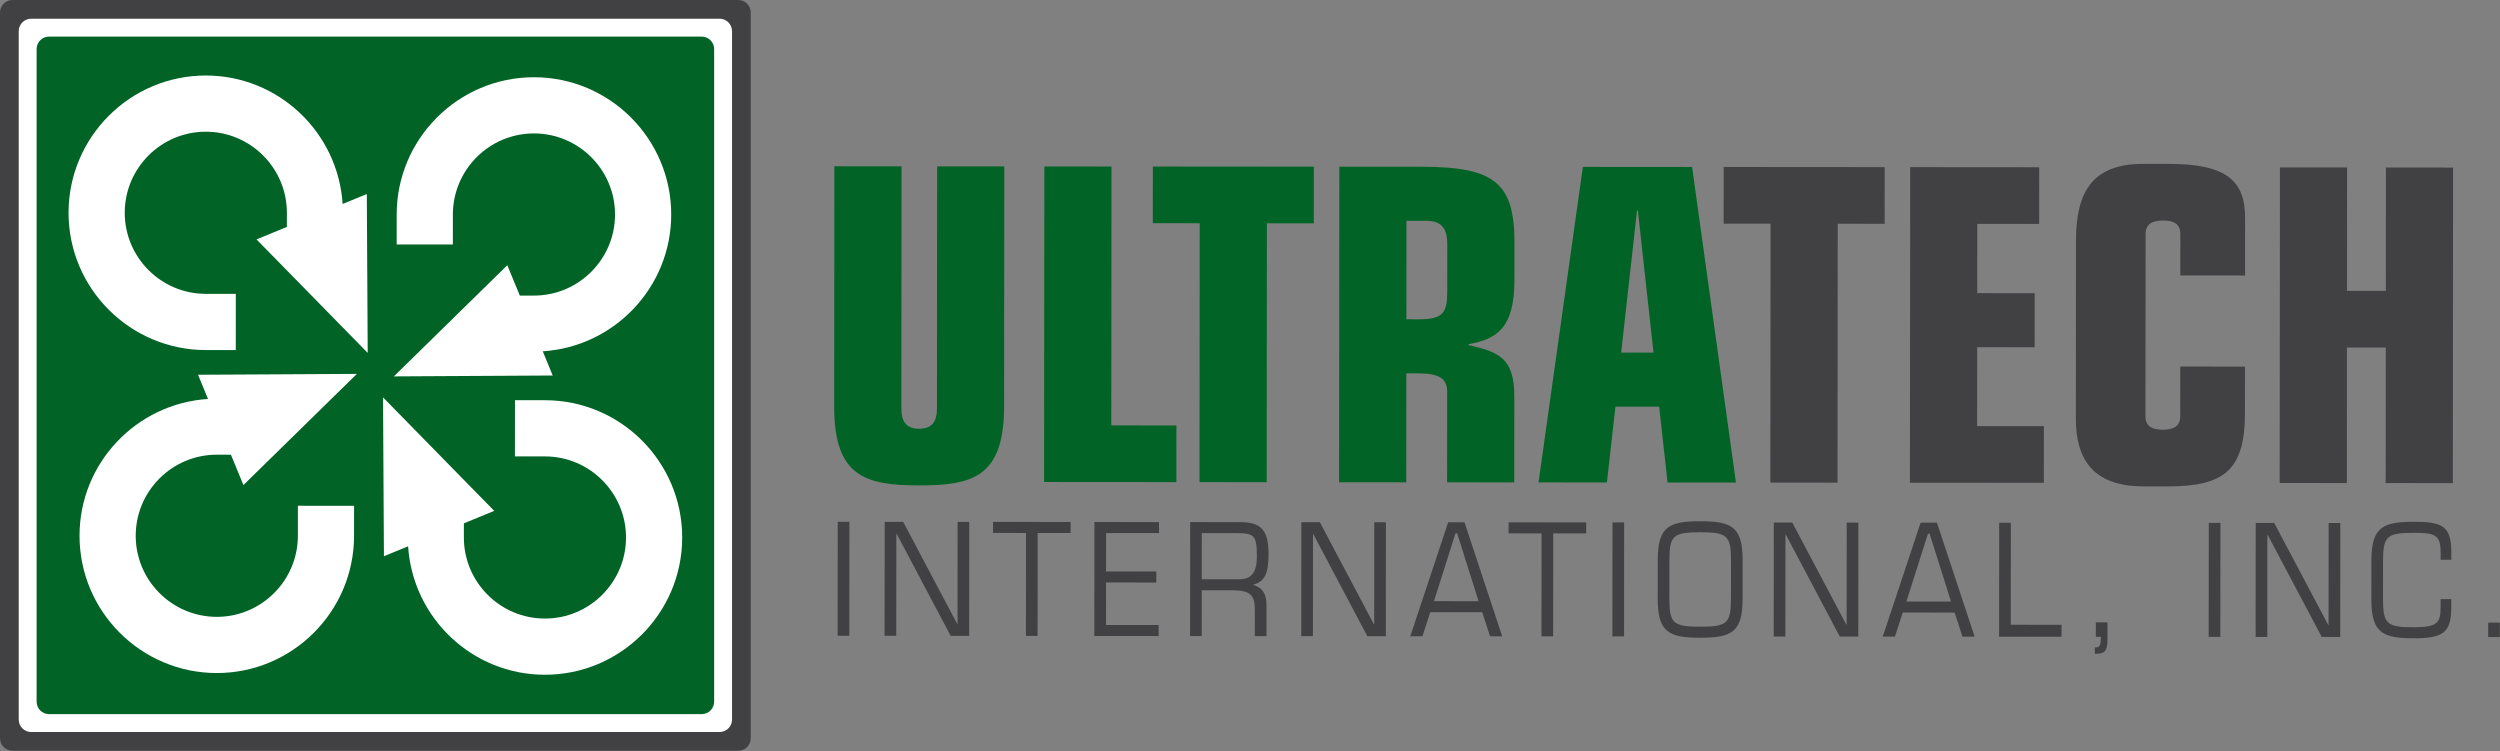
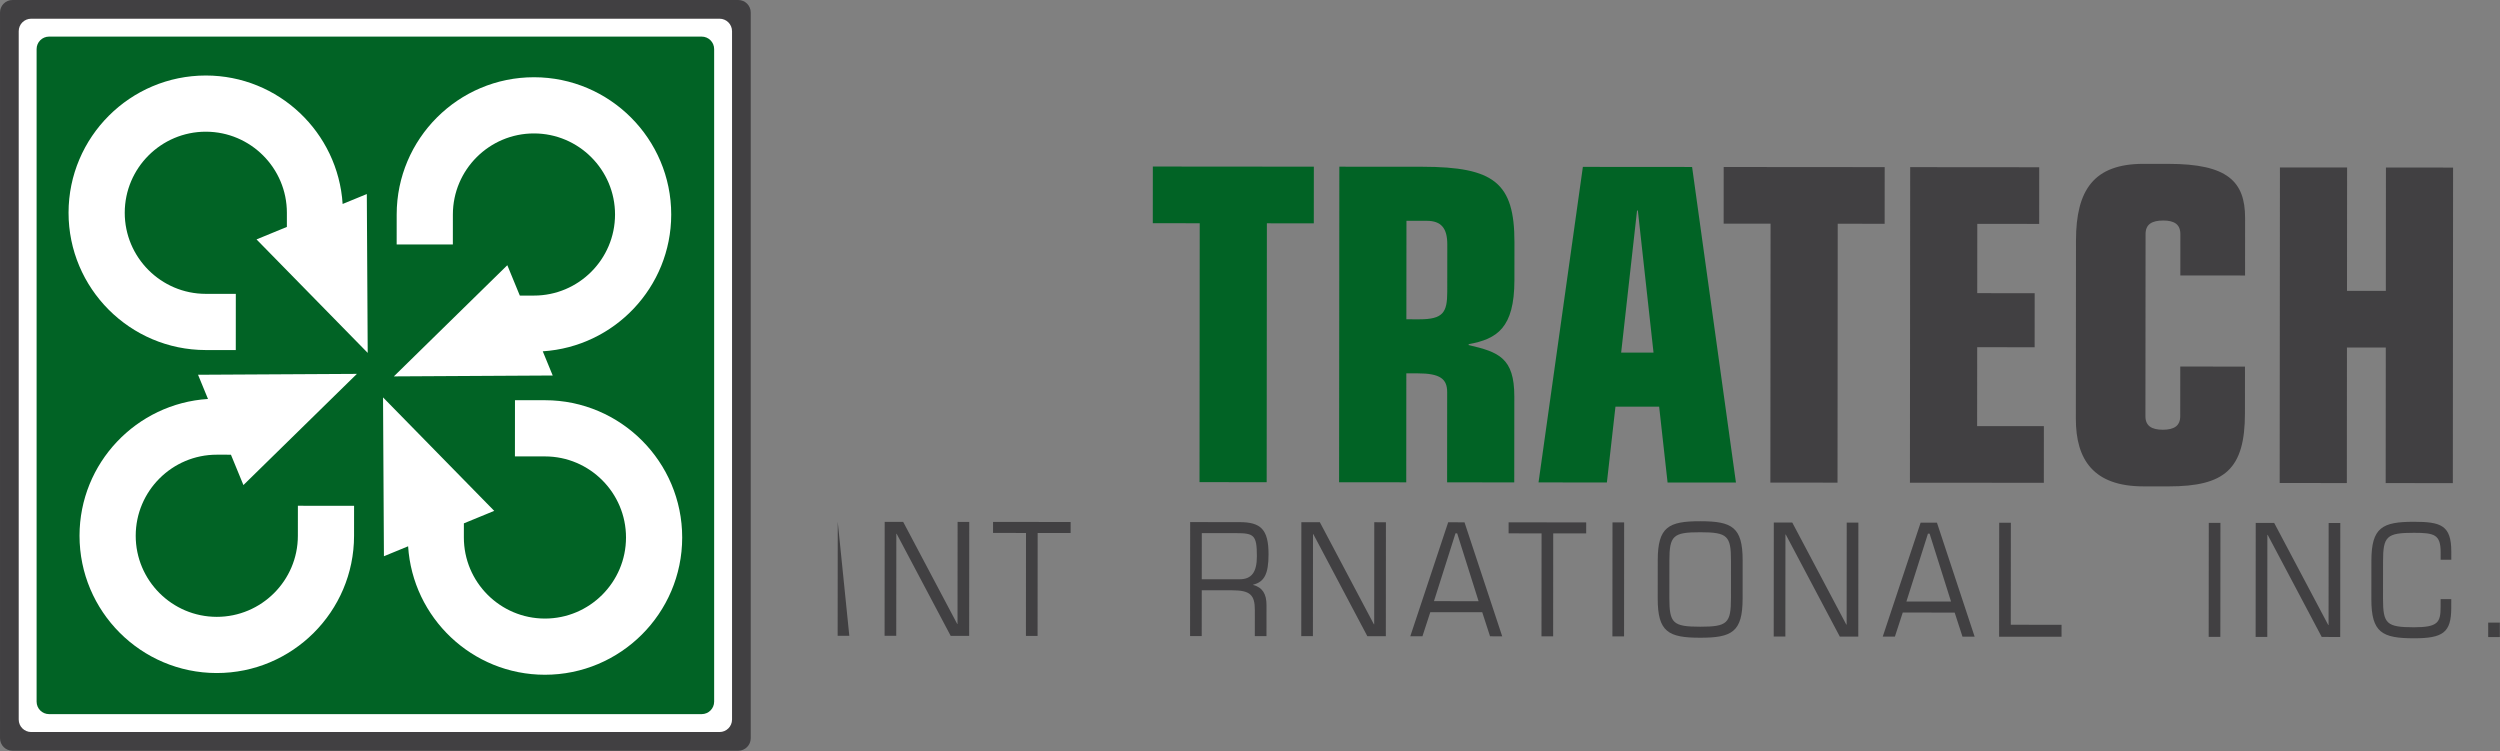
<svg xmlns="http://www.w3.org/2000/svg" width="100%" height="100%" viewBox="0 0 1670 502" version="1.1" xml:space="preserve" style="fill-rule:evenodd;clip-rule:evenodd;stroke-linejoin:round;stroke-miterlimit:2;">
  <rect x="0" y="0" width="1670" height="502" fill="#808080" stroke="none" />
  <g transform="matrix(1,0,0,1,-116.558,-3.787)">
    <g transform="matrix(4.167,0,0,4.167,0,0)">
-       <path d="M188.936,66.087C188.927,77.336 183.932,78.729 175.307,78.722C166.682,78.716 161.69,77.314 161.699,66.065L161.729,27.567L172.495,27.576L172.464,66.424C172.462,68.38 173.174,69.638 175.314,69.639C177.455,69.641 178.169,68.385 178.17,66.429L178.201,27.58L188.966,27.589L188.936,66.087Z" style="fill:rgb(1,99,37);fill-rule:nonzero;" />
-     </g>
+       </g>
    <g transform="matrix(4.167,0,0,4.167,0,0)">
-       <path d="M195.387,27.594L206.152,27.602L206.12,69.105L216.56,69.114L216.553,78.197L195.347,78.18L195.387,27.594Z" style="fill:rgb(1,99,37);fill-rule:nonzero;" />
-     </g>
+       </g>
    <g transform="matrix(4.167,0,0,4.167,0,0)">
      <path d="M220.296,36.697L212.773,36.69L212.781,27.607L238.591,27.628L238.584,36.711L231.062,36.705L231.029,78.208L220.264,78.2L220.296,36.697Z" style="fill:rgb(1,99,37);fill-rule:nonzero;" />
    </g>
    <g transform="matrix(4.167,0,0,4.167,0,0)">
      <path d="M253.423,52.094L255.499,52.096C259.325,52.099 259.974,50.981 259.976,47.698L259.983,40.082C259.984,37.496 259.013,36.308 256.678,36.306L253.436,36.304L253.423,52.094ZM242.677,27.631L255.972,27.641C267.515,27.651 270.755,30.239 270.748,39.741L270.743,45.819C270.737,53.505 267.948,55.249 263.407,56.084L263.407,56.224C268.205,57.346 270.733,58.256 270.728,64.475L270.717,78.24L259.953,78.231L259.963,63.768C259.965,61.671 258.864,60.762 255.232,60.76L253.416,60.758L253.403,78.226L242.637,78.218L242.677,27.631Z" style="fill:rgb(1,99,37);fill-rule:nonzero;" />
    </g>
    <g transform="matrix(4.167,0,0,4.167,0,0)">
      <path d="M290.532,34.656L290.402,34.656L287.855,57.431L293.043,57.436L290.532,34.656ZM281.718,27.662L299.227,27.676L306.256,78.267L295.296,78.259L293.945,66.1L286.941,66.096L285.569,78.252L274.61,78.243L281.718,27.662Z" style="fill:rgb(1,99,37);fill-rule:nonzero;" />
    </g>
    <g transform="matrix(4.167,0,0,4.167,0,0)">
      <path d="M311.807,36.769L304.285,36.763L304.291,27.68L330.101,27.7L330.094,36.783L322.572,36.777L322.539,78.28L311.774,78.272L311.807,36.769Z" style="fill:rgb(65,64,66);fill-rule:nonzero;" />
    </g>
    <g transform="matrix(4.167,0,0,4.167,0,0)">
      <path d="M334.187,27.703L354.874,27.72L354.868,36.803L344.946,36.795L344.937,47.904L354.145,47.911L354.138,56.576L344.93,56.569L344.919,69.216L355.62,69.223L355.613,78.306L334.147,78.29L334.187,27.703Z" style="fill:rgb(65,64,66);fill-rule:nonzero;" />
    </g>
    <g transform="matrix(4.167,0,0,4.167,0,0)">
      <path d="M360.767,39.463C360.774,31.358 363.63,27.167 371.607,27.174L375.627,27.177C385.031,27.184 387.882,29.982 387.877,35.851L387.871,45.074L377.495,45.065L377.499,38.428C377.501,36.89 376.529,36.261 374.778,36.26C372.897,36.258 371.924,36.886 371.922,38.423L371.9,67.629C371.898,69.166 372.871,69.796 374.687,69.798C376.502,69.799 377.475,69.171 377.477,67.634L377.483,59.668L387.859,59.676L387.853,67.153C387.846,76.097 384.666,78.888 375.587,78.881L371.567,78.878C363.59,78.872 360.74,74.607 360.745,68.04L360.767,39.463Z" style="fill:rgb(65,64,66);fill-rule:nonzero;" />
    </g>
    <g transform="matrix(4.167,0,0,4.167,0,0)">
      <path d="M393.462,27.75L404.228,27.759L404.212,47.532L410.438,47.537L410.454,27.764L421.218,27.772L421.178,78.358L410.414,78.35L410.431,56.62L404.206,56.616L404.188,78.346L393.422,78.337L393.462,27.75Z" style="fill:rgb(65,64,66);fill-rule:nonzero;" />
    </g>
    <g transform="matrix(4.167,0,0,4.167,0,0)">
-       <path d="M162.268,84.558L164.136,84.559L164.122,102.831L162.253,102.83L162.268,84.558Z" style="fill:rgb(65,64,66);fill-rule:nonzero;" />
+       <path d="M162.268,84.558L164.122,102.831L162.253,102.83L162.268,84.558Z" style="fill:rgb(65,64,66);fill-rule:nonzero;" />
    </g>
    <g transform="matrix(4.167,0,0,4.167,0,0)">
      <path d="M169.793,84.564L172.755,84.566L181.415,100.927L181.469,100.927L181.482,84.573L183.35,84.575L183.335,102.847L180.374,102.845L171.713,86.483L171.66,86.483L171.646,102.837L169.778,102.836L169.793,84.564Z" style="fill:rgb(65,64,66);fill-rule:nonzero;" />
    </g>
    <g transform="matrix(4.167,0,0,4.167,0,0)">
      <path d="M192.448,86.348L187.164,86.345L187.165,84.578L199.602,84.588L199.6,86.354L194.316,86.35L194.303,102.856L192.435,102.854L192.448,86.348Z" style="fill:rgb(65,64,66);fill-rule:nonzero;" />
    </g>
    <g transform="matrix(4.167,0,0,4.167,0,0)">
-       <path d="M203.417,84.591L213.772,84.599L213.771,86.366L205.284,86.359L205.279,92.517L213.339,92.523L213.337,94.29L205.278,94.284L205.272,101.098L213.706,101.104L213.704,102.87L203.403,102.863L203.417,84.591Z" style="fill:rgb(65,64,66);fill-rule:nonzero;" />
-     </g>
+       </g>
    <g transform="matrix(4.167,0,0,4.167,0,0)">
      <path d="M220.623,93.765L226.68,93.77C228.628,93.772 229.457,92.612 229.459,90.088C229.462,86.655 228.982,86.378 226.099,86.375L220.629,86.371L220.623,93.765ZM218.762,84.603L226.662,84.609C230.051,84.612 231.332,85.723 231.329,89.787C231.326,92.942 230.63,94.203 228.868,94.631L228.868,94.681C230.389,95.086 231.002,96.172 231.001,97.888L230.998,102.884L229.129,102.883L229.132,98.72C229.134,96.297 228.415,95.538 225.479,95.536L220.622,95.532L220.616,102.876L218.748,102.875L218.762,84.603Z" style="fill:rgb(65,64,66);fill-rule:nonzero;" />
    </g>
    <g transform="matrix(4.167,0,0,4.167,0,0)">
      <path d="M236.588,84.617L239.55,84.619L248.211,100.98L248.265,100.98L248.278,84.626L250.146,84.628L250.131,102.9L247.168,102.898L238.508,86.537L238.455,86.536L238.442,102.89L236.574,102.889L236.588,84.617Z" style="fill:rgb(65,64,66);fill-rule:nonzero;" />
    </g>
    <g transform="matrix(4.167,0,0,4.167,0,0)">
      <path d="M261.565,86.403L261.298,86.403L257.846,97.278L264.999,97.284L261.565,86.403ZM265.584,99.051L257.258,99.045L256.001,102.905L254.053,102.903L260.125,84.636L262.741,84.638L268.785,102.914L266.836,102.912L265.584,99.051Z" style="fill:rgb(65,64,66);fill-rule:nonzero;" />
    </g>
    <g transform="matrix(4.167,0,0,4.167,0,0)">
      <path d="M275.096,86.414L269.812,86.41L269.814,84.643L282.25,84.653L282.249,86.42L276.964,86.416L276.952,102.921L275.083,102.919L275.096,86.414Z" style="fill:rgb(65,64,66);fill-rule:nonzero;" />
    </g>
    <g transform="matrix(4.167,0,0,4.167,0,0)">
      <path d="M286.466,84.656L288.334,84.658L288.32,102.93L286.452,102.928L286.466,84.656Z" style="fill:rgb(65,64,66);fill-rule:nonzero;" />
    </g>
    <g transform="matrix(4.167,0,0,4.167,0,0)">
      <path d="M305.462,90.83C305.465,86.792 304.906,86.235 300.529,86.232C296.153,86.228 295.591,86.784 295.588,90.822L295.583,96.778C295.581,100.816 296.14,101.371 300.516,101.375C304.893,101.378 305.455,100.824 305.457,96.786L305.462,90.83ZM293.72,90.72C293.724,85.369 295.459,84.462 300.53,84.466C305.601,84.47 307.334,85.38 307.331,90.73L307.326,96.888C307.322,102.238 305.586,103.146 300.515,103.142C295.445,103.138 293.711,102.227 293.715,96.878L293.72,90.72Z" style="fill:rgb(65,64,66);fill-rule:nonzero;" />
    </g>
    <g transform="matrix(4.167,0,0,4.167,0,0)">
      <path d="M312.325,84.677L315.287,84.68L323.948,101.04L324.001,101.04L324.014,84.686L325.882,84.687L325.868,102.959L322.905,102.957L314.245,86.597L314.191,86.597L314.178,102.951L312.31,102.949L312.325,84.677Z" style="fill:rgb(65,64,66);fill-rule:nonzero;" />
    </g>
    <g transform="matrix(4.167,0,0,4.167,0,0)">
      <path d="M337.301,86.463L337.035,86.463L333.583,97.338L340.736,97.344L337.301,86.463ZM341.321,99.111L332.995,99.104L331.738,102.964L329.79,102.962L335.862,84.695L338.477,84.697L344.521,102.974L342.573,102.973L341.321,99.111Z" style="fill:rgb(65,64,66);fill-rule:nonzero;" />
    </g>
    <g transform="matrix(4.167,0,0,4.167,0,0)">
      <path d="M348.457,84.705L350.326,84.707L350.313,101.061L358.453,101.068L358.451,102.986L348.443,102.977L348.457,84.705Z" style="fill:rgb(65,64,66);fill-rule:nonzero;" />
    </g>
    <g transform="matrix(4.167,0,0,4.167,0,0)">
-       <path d="M363.95,100.668L365.818,100.67L365.816,103.42C365.814,105.566 365.147,105.716 363.786,105.715L363.787,104.705C364.507,104.705 364.748,104.53 364.749,102.991L363.948,102.99L363.95,100.668Z" style="fill:rgb(65,64,66);fill-rule:nonzero;" />
-     </g>
+       </g>
    <g transform="matrix(4.167,0,0,4.167,0,0)">
      <path d="M382.055,84.732L383.923,84.733L383.909,103.005L382.04,103.004L382.055,84.732Z" style="fill:rgb(65,64,66);fill-rule:nonzero;" />
    </g>
    <g transform="matrix(4.167,0,0,4.167,0,0)">
      <path d="M389.581,84.738L392.542,84.74L401.204,101.101L401.257,101.101L401.27,84.747L403.138,84.749L403.124,103.021L400.161,103.018L391.5,86.657L391.447,86.657L391.434,103.011L389.566,103.01L389.581,84.738Z" style="fill:rgb(65,64,66);fill-rule:nonzero;" />
    </g>
    <g transform="matrix(4.167,0,0,4.167,0,0)">
      <path d="M420.926,98.341C420.923,102.303 419.615,103.236 414.945,103.232C409.847,103.228 408.114,102.318 408.118,96.969L408.123,90.81C408.126,85.46 409.862,84.552 414.959,84.555C419.229,84.559 420.937,85.091 420.933,89.331L420.932,90.643L419.224,90.642L419.225,89.456C419.227,86.604 418.241,86.325 414.958,86.322C410.555,86.319 409.994,86.874 409.991,90.912L409.986,96.868C409.983,100.906 410.542,101.462 414.946,101.465C418.842,101.468 419.216,100.662 419.218,98.163L419.219,96.952L420.927,96.953L420.926,98.341Z" style="fill:rgb(65,64,66);fill-rule:nonzero;" />
    </g>
    <g transform="matrix(4.167,0,0,4.167,0,0)">
      <path d="M426.848,100.718L428.716,100.719L428.714,103.04L426.846,103.039L426.848,100.718Z" style="fill:rgb(65,64,66);fill-rule:nonzero;" />
    </g>
    <g transform="matrix(4.167,0,0,4.167,0,0)">
      <path d="M27.974,119.254C27.974,120.359 28.869,121.254 29.974,121.254L146.32,121.254C147.425,121.254 148.32,120.359 148.32,119.254L148.32,2.909C148.32,1.805 147.425,0.909 146.32,0.909L29.974,0.909C28.869,0.909 27.974,1.805 27.974,2.909L27.974,119.254Z" style="fill:rgb(65,64,66);fill-rule:nonzero;" />
    </g>
    <g transform="matrix(4.167,0,0,4.167,0,0)">
      <path d="M30.972,116.258C30.972,117.363 31.868,118.258 32.972,118.258L143.322,118.258C144.427,118.258 145.322,117.363 145.322,116.258L145.322,5.908C145.322,4.804 144.427,3.908 143.322,3.908L32.972,3.908C31.868,3.908 30.972,4.804 30.972,5.908L30.972,116.258Z" style="fill:white;fill-rule:nonzero;" />
    </g>
    <g transform="matrix(4.167,0,0,4.167,0,0)">
      <path d="M33.84,113.388C33.84,114.493 34.735,115.388 35.84,115.388L140.455,115.388C141.559,115.388 142.455,114.493 142.455,113.388L142.455,8.776C142.455,7.671 141.559,6.776 140.455,6.776L35.84,6.776C34.735,6.776 33.84,7.671 33.84,8.776L33.84,113.388Z" style="fill:rgb(1,99,37);fill-rule:nonzero;" />
    </g>
    <g transform="matrix(4.167,0,0,4.167,0,0)">
      <path d="M69.094,39.288L86.917,57.479L86.775,32.014L82.898,33.607C82.166,22.14 72.633,13.024 60.983,13.014C48.85,13.005 38.971,22.868 38.961,35.001C38.952,47.135 48.815,57.014 60.948,57.024L65.769,57.028L65.775,48.02L60.955,48.016C53.789,48.01 47.963,42.176 47.969,35.009C47.975,27.842 53.809,22.016 60.976,22.022C68.142,22.028 73.967,27.862 73.961,35.029L73.96,37.286L69.094,39.288Z" style="fill:white;fill-rule:nonzero;" />
    </g>
    <g transform="matrix(4.167,0,0,4.167,0,0)">
      <path d="M109.299,43.424L91.108,61.247L116.574,61.105L114.98,57.227C126.447,56.494 135.564,46.964 135.573,35.311C135.583,23.18 125.72,13.301 113.586,13.291C101.453,13.282 91.573,23.146 91.563,35.277L91.56,40.097L100.567,40.104L100.571,35.284C100.577,28.119 106.412,22.293 113.579,22.299C120.746,22.305 126.572,28.139 126.566,35.304C126.56,42.472 120.725,48.298 113.558,48.292L111.301,48.29L109.299,43.424Z" style="fill:white;fill-rule:nonzero;" />
    </g>
    <g transform="matrix(4.167,0,0,4.167,0,0)">
      <path d="M107.2,82.805L89.375,64.614L89.518,90.078L93.396,88.483C94.127,99.95 103.66,109.067 115.311,109.077C127.443,109.085 137.322,99.224 137.332,87.089C137.342,74.957 127.478,65.076 115.346,65.067L110.526,65.063L110.518,74.071L115.339,74.075C122.505,74.08 128.33,79.915 128.325,87.082C128.319,94.249 122.484,100.074 115.318,100.069C108.152,100.063 102.326,94.228 102.332,87.061L102.334,84.806L107.2,82.805Z" style="fill:white;fill-rule:nonzero;" />
    </g>
    <g transform="matrix(4.167,0,0,4.167,0,0)">
      <path d="M66.994,78.668L85.185,60.844L59.72,60.986L61.314,64.865C49.846,65.598 40.729,75.129 40.72,86.779C40.711,98.911 50.574,108.791 62.708,108.801C74.841,108.811 84.72,98.946 84.729,86.814L84.733,81.994L75.726,81.986L75.722,86.806C75.717,93.973 69.882,99.8 62.715,99.794C55.547,99.788 49.722,93.953 49.728,86.786C49.733,79.619 55.568,73.793 62.735,73.799L64.992,73.801L66.994,78.668Z" style="fill:white;fill-rule:nonzero;" />
    </g>
  </g>
</svg>